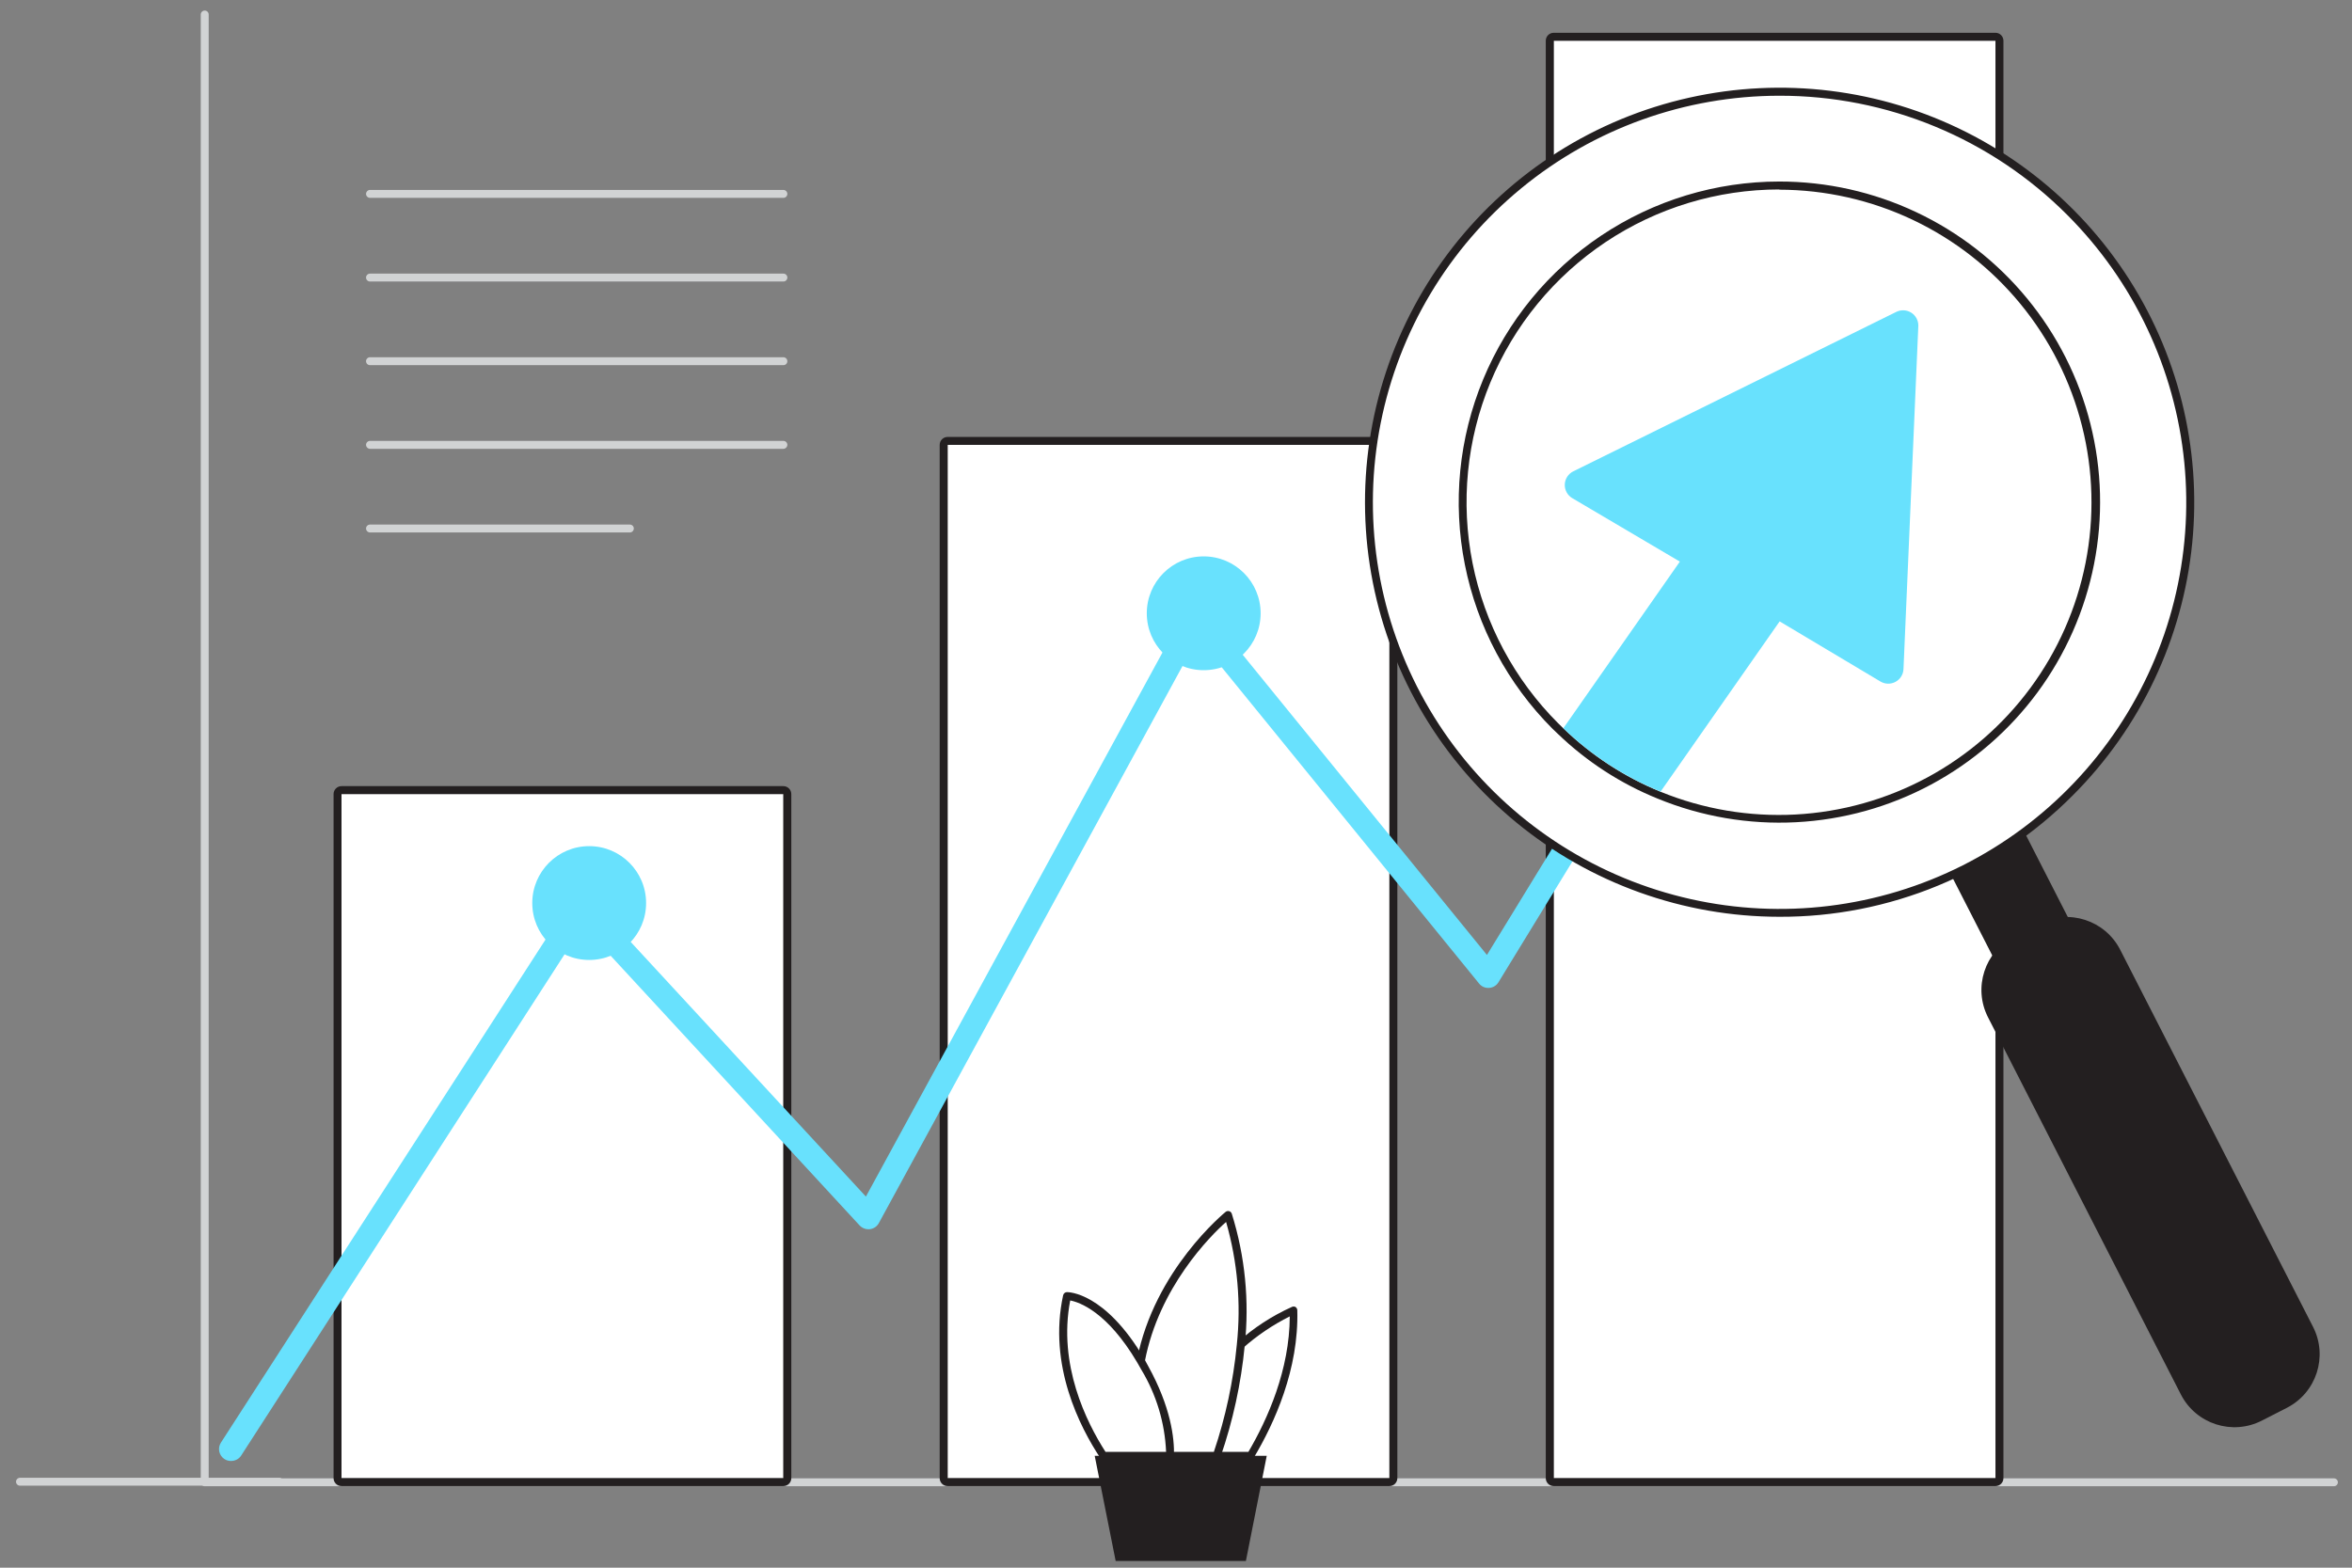
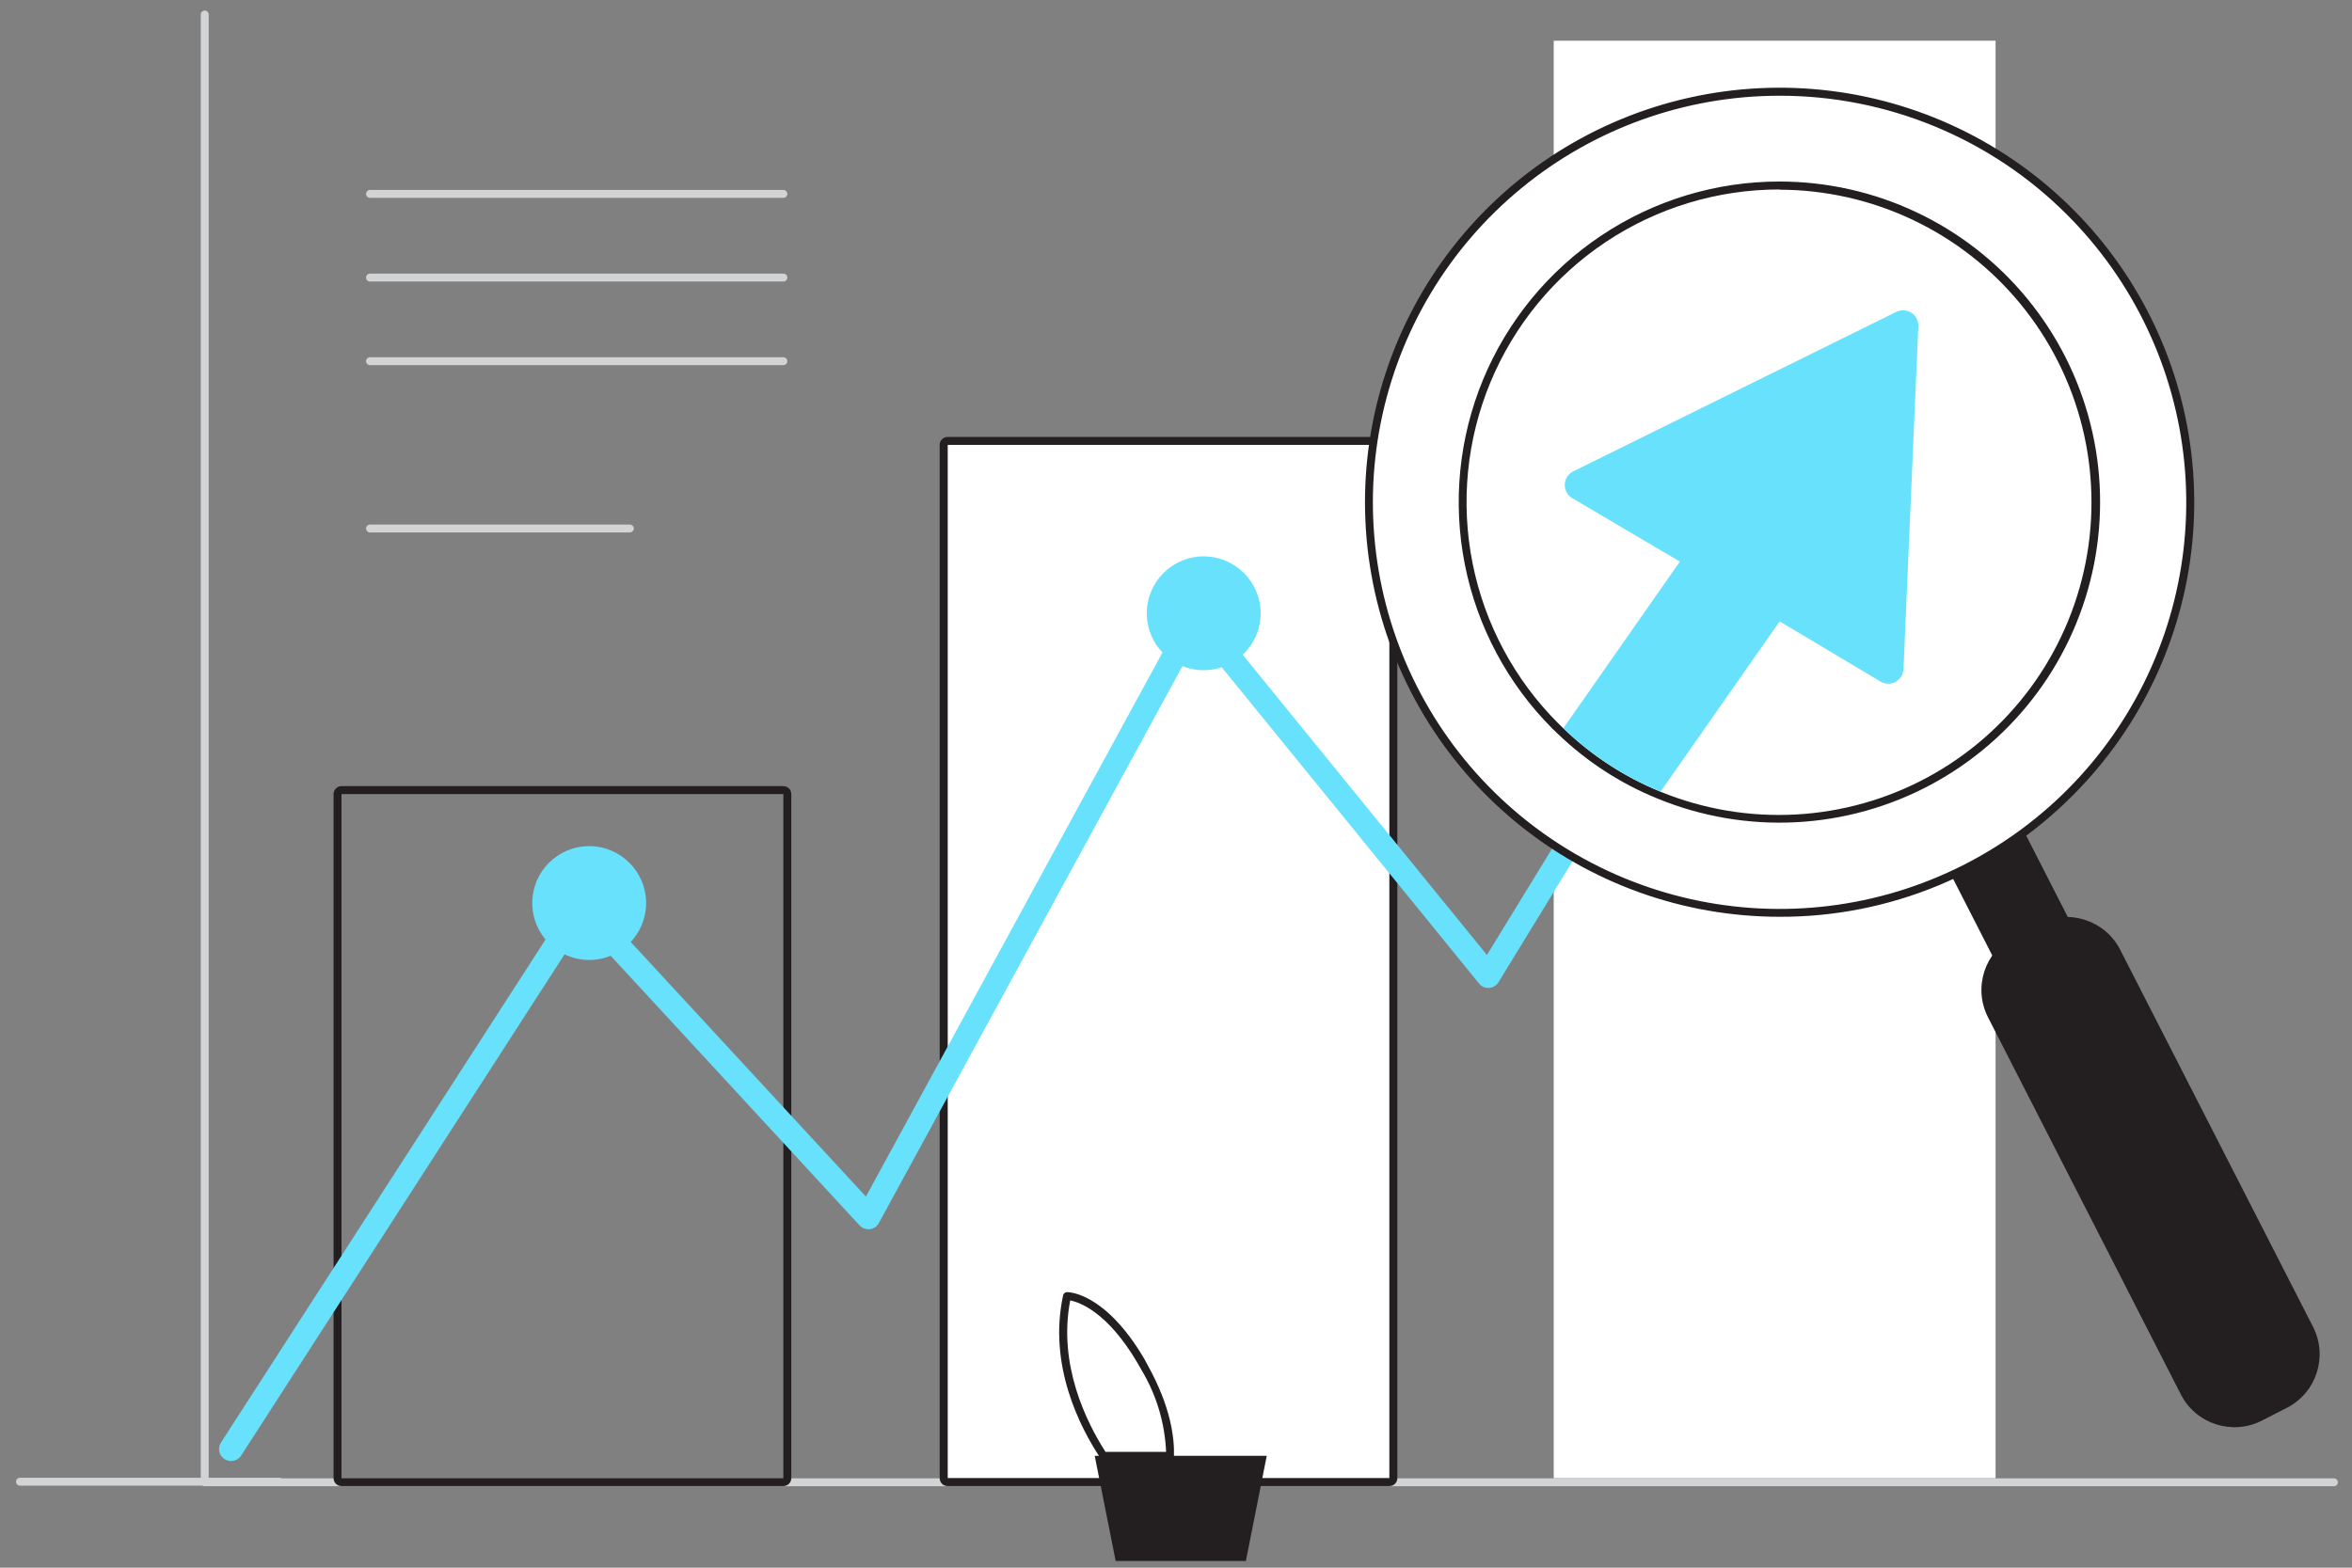
<svg xmlns="http://www.w3.org/2000/svg" width="114" height="76" viewBox="0 0 114 76" fill="none">
  <rect x="0" y="0" width="114" height="76" fill="#808080" stroke="none" />
  <path d="M113.122 72.052H9.923C9.872 72.052 9.823 72.032 9.787 71.996C9.751 71.96 9.73 71.911 9.73 71.86V0.704C9.73 0.653 9.751 0.604 9.787 0.568C9.823 0.532 9.872 0.512 9.923 0.512C9.974 0.512 10.023 0.532 10.059 0.568C10.095 0.604 10.115 0.653 10.115 0.704V71.668H113.122C113.173 71.668 113.222 71.688 113.258 71.724C113.294 71.76 113.315 71.809 113.315 71.86C113.315 71.911 113.294 71.96 113.258 71.996C113.222 72.032 113.173 72.052 113.122 72.052Z" fill="#D1D3D4" />
  <path d="M67.347 21.566H45.931V71.66H67.347V21.566Z" fill="white" />
  <path d="M67.343 21.566V71.66H45.931V21.566H67.343ZM67.343 21.182H45.931C45.829 21.182 45.731 21.222 45.659 21.294C45.586 21.366 45.546 21.464 45.546 21.566V71.66C45.546 71.762 45.586 71.86 45.659 71.932C45.731 72.004 45.829 72.044 45.931 72.044H67.343C67.445 72.044 67.543 72.004 67.615 71.932C67.687 71.86 67.728 71.762 67.728 71.66V21.566C67.728 21.464 67.687 21.366 67.615 21.294C67.543 21.222 67.445 21.182 67.343 21.182Z" fill="#231F20" />
-   <path d="M37.969 38.496H16.553V71.659H37.969V38.496Z" fill="white" />
  <path d="M37.969 38.496V71.659H16.553V38.496H37.969ZM37.969 38.111H16.553C16.451 38.111 16.353 38.152 16.281 38.224C16.209 38.296 16.168 38.394 16.168 38.496V71.659C16.168 71.762 16.209 71.859 16.281 71.932C16.353 72.004 16.451 72.044 16.553 72.044H37.969C38.071 72.044 38.169 72.004 38.241 71.932C38.313 71.859 38.354 71.762 38.354 71.659V38.496C38.354 38.394 38.313 38.296 38.241 38.224C38.169 38.152 38.071 38.111 37.969 38.111Z" fill="#231F20" />
  <path d="M96.724 1.974H75.308V71.66H96.724V1.974Z" fill="white" />
-   <path d="M96.72 1.974V71.66H75.308V1.974H96.72ZM96.72 1.589H75.308C75.206 1.589 75.108 1.629 75.035 1.702C74.963 1.774 74.923 1.872 74.923 1.974V71.66C74.923 71.762 74.963 71.859 75.035 71.932C75.108 72.004 75.206 72.044 75.308 72.044H96.72C96.822 72.044 96.92 72.004 96.992 71.932C97.064 71.859 97.105 71.762 97.105 71.66V1.974C97.105 1.872 97.064 1.774 96.992 1.702C96.92 1.629 96.822 1.589 96.72 1.589Z" fill="#231F20" />
  <path d="M88.317 12.12L83.895 13.928L89.386 16.472L88.317 12.12Z" fill="#68E1FD" />
  <path d="M60.124 65.207C60.896 64.516 61.77 63.948 62.714 63.522C62.791 66.288 61.667 68.835 60.628 70.578H57.254" fill="white" />
-   <path d="M60.628 70.771H57.254C57.203 70.771 57.154 70.751 57.118 70.715C57.082 70.679 57.062 70.63 57.062 70.579C57.062 70.528 57.082 70.479 57.118 70.443C57.154 70.407 57.203 70.386 57.254 70.386H60.509C61.44 68.797 62.506 66.415 62.514 63.818C61.691 64.229 60.927 64.746 60.24 65.357C60.204 65.393 60.155 65.412 60.105 65.412C60.055 65.412 60.006 65.393 59.97 65.357C59.952 65.34 59.938 65.318 59.928 65.295C59.919 65.271 59.913 65.246 59.913 65.221C59.913 65.195 59.919 65.17 59.928 65.147C59.938 65.123 59.952 65.102 59.97 65.084C60.757 64.377 61.649 63.795 62.614 63.36C62.641 63.346 62.672 63.339 62.702 63.339C62.733 63.339 62.763 63.346 62.791 63.36C62.817 63.377 62.838 63.4 62.853 63.427C62.869 63.453 62.878 63.483 62.879 63.514C62.96 66.369 61.775 68.986 60.767 70.675C60.753 70.701 60.733 70.723 60.709 70.74C60.685 70.757 60.657 70.767 60.628 70.771Z" fill="#231F20" />
  <path d="M55.284 65.953C56.115 61.625 59.517 58.9 59.517 58.9C60.149 60.939 60.358 63.085 60.132 65.207C59.962 67.042 59.574 68.85 58.978 70.594H55.35" fill="white" />
-   <path d="M58.97 70.771H55.341C55.29 70.771 55.241 70.751 55.205 70.715C55.169 70.678 55.149 70.63 55.149 70.579C55.149 70.528 55.169 70.479 55.205 70.442C55.241 70.406 55.29 70.386 55.341 70.386H58.835C59.404 68.703 59.777 66.96 59.947 65.192C60.159 63.193 59.983 61.172 59.428 59.239C58.658 59.92 56.176 62.41 55.491 65.988C55.481 66.038 55.452 66.083 55.409 66.111C55.367 66.14 55.315 66.151 55.264 66.142C55.214 66.132 55.17 66.102 55.141 66.06C55.112 66.018 55.101 65.966 55.111 65.915C55.946 61.567 59.37 58.782 59.405 58.751C59.429 58.732 59.457 58.719 59.487 58.713C59.517 58.707 59.548 58.708 59.578 58.716C59.608 58.725 59.635 58.742 59.657 58.764C59.679 58.786 59.696 58.813 59.705 58.843C60.349 60.905 60.562 63.078 60.332 65.226C60.154 67.071 59.759 68.888 59.154 70.64C59.141 70.678 59.116 70.711 59.083 70.735C59.05 70.758 59.01 70.771 58.97 70.771Z" fill="#231F20" />
  <path d="M53.491 70.579H56.708C56.739 69.628 56.523 68.185 55.492 66.315C55.419 66.188 55.353 66.069 55.284 65.954C53.422 62.798 51.717 62.833 51.717 62.833C50.998 66.154 52.518 69.112 53.491 70.579Z" fill="white" />
  <path d="M56.708 70.771H53.492C53.46 70.771 53.429 70.763 53.402 70.748C53.374 70.734 53.351 70.712 53.334 70.686C52.345 69.193 50.794 66.184 51.529 62.794C51.539 62.752 51.562 62.714 51.595 62.686C51.629 62.658 51.67 62.642 51.714 62.641C51.787 62.641 53.549 62.641 55.45 65.853L55.658 66.238C56.739 68.197 56.931 69.701 56.901 70.605C56.894 70.652 56.871 70.694 56.836 70.724C56.8 70.755 56.755 70.771 56.708 70.771ZM53.595 70.386H56.52C56.461 68.981 56.049 67.612 55.323 66.407L55.119 66.05C53.665 63.587 52.314 63.129 51.872 63.045C51.275 66.165 52.657 68.943 53.584 70.386H53.595Z" fill="#231F20" />
  <path d="M54.076 75.676H60.387L61.398 70.578H53.06L54.076 75.676Z" fill="#231F20" />
  <path d="M13.536 72.025H0.97C0.919 72.025 0.87 72.005 0.834 71.969C0.798 71.933 0.777 71.884 0.777 71.833C0.777 71.782 0.798 71.733 0.834 71.697C0.87 71.661 0.919 71.641 0.97 71.641H13.536C13.587 71.641 13.636 71.661 13.672 71.697C13.709 71.733 13.729 71.782 13.729 71.833C13.729 71.884 13.709 71.933 13.672 71.969C13.636 72.005 13.587 72.025 13.536 72.025Z" fill="#D1D3D4" />
  <path d="M11.192 70.826C11.08 70.827 10.971 70.794 10.877 70.733C10.749 70.65 10.66 70.519 10.628 70.37C10.596 70.221 10.625 70.065 10.708 69.937L27.691 43.611C27.739 43.537 27.803 43.475 27.878 43.429C27.954 43.384 28.039 43.357 28.126 43.349C28.214 43.34 28.302 43.352 28.384 43.384C28.466 43.415 28.54 43.465 28.599 43.53L41.97 58.009L57.457 29.59C57.502 29.506 57.568 29.435 57.647 29.383C57.726 29.33 57.817 29.298 57.911 29.289C58.006 29.281 58.1 29.296 58.188 29.333C58.275 29.37 58.352 29.428 58.411 29.501L72.071 46.296L88.774 19.028C88.854 18.898 88.983 18.805 89.131 18.77C89.28 18.734 89.436 18.759 89.567 18.839C89.632 18.878 89.688 18.93 89.733 18.991C89.778 19.052 89.81 19.122 89.828 19.196C89.845 19.27 89.848 19.346 89.835 19.421C89.823 19.496 89.796 19.567 89.755 19.632L72.629 47.62C72.581 47.699 72.514 47.765 72.435 47.812C72.356 47.86 72.267 47.888 72.175 47.893C72.083 47.9 71.991 47.884 71.906 47.847C71.822 47.81 71.748 47.753 71.69 47.681L58.058 30.925L42.597 59.294C42.554 59.374 42.491 59.443 42.416 59.495C42.34 59.546 42.253 59.579 42.163 59.59C42.072 59.6 41.979 59.589 41.893 59.558C41.807 59.526 41.73 59.476 41.666 59.409L28.257 44.88L11.677 70.583C11.622 70.66 11.549 70.722 11.465 70.764C11.38 70.806 11.287 70.828 11.192 70.826Z" fill="#68E1FD" />
  <path d="M105.105 62.723L108.518 60.978L93.858 32.307L90.446 34.052L105.105 62.723Z" fill="#231F20" />
  <path d="M104.981 62.783L90.322 34.109C90.305 34.077 90.302 34.04 90.313 34.005C90.324 33.971 90.348 33.942 90.379 33.925L93.792 32.178C93.809 32.169 93.827 32.164 93.845 32.163C93.864 32.161 93.882 32.163 93.9 32.169C93.917 32.175 93.933 32.184 93.947 32.196C93.961 32.208 93.973 32.223 93.981 32.239L108.637 60.913C108.646 60.928 108.652 60.946 108.654 60.964C108.656 60.982 108.654 61 108.649 61.018C108.643 61.035 108.634 61.051 108.622 61.065C108.61 61.079 108.596 61.09 108.579 61.097L105.166 62.844C105.133 62.857 105.096 62.857 105.062 62.844C105.045 62.84 105.03 62.832 105.016 62.822C105.002 62.811 104.99 62.798 104.981 62.783ZM93.796 32.49L90.629 34.106L105.162 62.532L108.329 60.916L93.796 32.49Z" fill="#231F20" />
  <path d="M109.63 68.87L110.843 68.25C112.277 67.516 112.845 65.759 112.112 64.325L102.765 46.044C102.032 44.61 100.275 44.042 98.841 44.775L97.628 45.395C96.194 46.129 95.625 47.886 96.359 49.32L105.705 67.601C106.439 69.035 108.196 69.603 109.63 68.87Z" fill="#231F20" />
  <path d="M86.242 44.318C81.622 44.319 77.144 42.717 73.573 39.787C70.001 36.856 67.555 32.778 66.654 28.246C65.752 23.715 66.449 19.011 68.627 14.936C70.804 10.861 74.328 7.668 78.596 5.899C82.865 4.131 87.614 3.898 92.035 5.239C96.457 6.58 100.276 9.412 102.843 13.254C105.41 17.095 106.566 21.708 106.113 26.306C105.66 30.904 103.627 35.203 100.359 38.47C98.51 40.33 96.31 41.804 93.887 42.808C91.463 43.812 88.865 44.325 86.242 44.318ZM86.242 4.768C82.368 4.767 78.582 5.915 75.361 8.067C72.14 10.219 69.629 13.277 68.146 16.856C66.663 20.435 66.275 24.373 67.031 28.172C67.786 31.971 69.651 35.461 72.39 38.2C74.668 40.476 77.471 42.154 80.552 43.088C83.633 44.022 86.896 44.181 90.054 43.553C93.211 42.924 96.165 41.527 98.653 39.484C101.141 37.442 103.088 34.818 104.32 31.843C105.552 28.869 106.032 25.637 105.717 22.433C105.403 19.23 104.303 16.153 102.515 13.476C100.728 10.798 98.307 8.603 95.469 7.084C92.63 5.565 89.461 4.769 86.242 4.768Z" fill="#231F20" />
  <path d="M72.164 38.431C68.9 35.173 66.867 30.884 66.412 26.294C65.956 21.705 67.107 17.099 69.667 13.263C72.227 9.427 76.038 6.597 80.45 5.256C84.863 3.915 89.604 4.146 93.866 5.909C98.128 7.672 101.646 10.859 103.821 14.926C105.996 18.993 106.693 23.688 105.794 28.212C104.895 32.735 102.455 36.807 98.89 39.733C95.325 42.658 90.855 44.257 86.243 44.257C80.964 44.256 75.901 42.161 72.164 38.431Z" fill="white" />
  <path d="M86.243 44.445C81.594 44.442 77.089 42.827 73.497 39.875C69.905 36.923 67.448 32.817 66.544 28.257C65.64 23.696 66.345 18.963 68.539 14.864C70.733 10.765 74.281 7.554 78.577 5.777C82.873 4.001 87.653 3.768 92.101 5.121C96.55 6.473 100.391 9.325 102.972 13.192C105.553 17.059 106.714 21.702 106.256 26.328C105.798 30.955 103.75 35.28 100.46 38.566C98.598 40.438 96.382 41.922 93.941 42.931C91.501 43.94 88.884 44.455 86.243 44.445ZM86.243 4.641C81.683 4.643 77.265 6.227 73.742 9.122C70.218 12.016 67.807 16.043 66.92 20.516C66.032 24.989 66.723 29.631 68.874 33.652C71.025 37.672 74.504 40.823 78.718 42.566C82.931 44.31 87.619 44.539 91.982 43.214C96.346 41.889 100.115 39.092 102.647 35.3C105.18 31.508 106.319 26.955 105.871 22.416C105.423 17.878 103.416 13.636 100.191 10.412C98.361 8.579 96.187 7.125 93.793 6.135C91.399 5.144 88.834 4.636 86.243 4.641Z" fill="#231F20" />
  <path d="M96.966 13.632C95.558 12.224 93.886 11.106 92.047 10.344C90.207 9.581 88.235 9.189 86.243 9.188C82.221 9.188 78.364 10.785 75.519 13.628C72.674 16.472 71.076 20.329 71.075 24.351C71.075 28.373 72.672 32.231 75.515 35.076L75.765 35.318C77.131 36.632 78.734 37.672 80.49 38.385C83.731 39.715 87.333 39.882 90.683 38.857C94.032 37.832 96.924 35.678 98.865 32.762C100.807 29.846 101.679 26.348 101.333 22.862C100.986 19.376 99.443 16.117 96.966 13.64V13.632Z" fill="white" />
  <path d="M86.242 9.196C88.479 9.2 90.687 9.699 92.708 10.657C94.729 11.615 96.513 13.008 97.932 14.737C99.351 16.466 100.37 18.487 100.915 20.656C101.461 22.825 101.519 25.088 101.087 27.283C100.654 29.477 99.742 31.549 98.414 33.349C97.086 35.149 95.377 36.632 93.408 37.694C91.439 38.755 89.26 39.367 87.026 39.487C84.793 39.606 82.561 39.23 80.49 38.385C78.736 37.668 77.135 36.624 75.773 35.307L75.523 35.064C73.403 32.944 71.959 30.243 71.374 27.302C70.789 24.361 71.089 21.313 72.236 18.543C73.384 15.773 75.327 13.405 77.82 11.739C80.313 10.074 83.244 9.185 86.242 9.185V9.196ZM86.242 8.8C83.169 8.801 80.165 9.713 77.61 11.421C75.055 13.128 73.064 15.555 71.887 18.394C70.711 21.233 70.402 24.357 71.001 27.372C71.599 30.386 73.078 33.155 75.249 35.33L75.511 35.58C76.908 36.923 78.548 37.988 80.344 38.716C82.468 39.588 84.759 39.98 87.052 39.861C89.346 39.742 91.584 39.117 93.607 38.03C95.629 36.943 97.386 35.421 98.751 33.574C100.115 31.727 101.053 29.6 101.497 27.347C101.941 25.094 101.881 22.771 101.32 20.544C100.759 18.317 99.711 16.242 98.252 14.469C96.794 12.695 94.96 11.267 92.883 10.287C90.807 9.307 88.539 8.799 86.242 8.8Z" fill="#231F20" />
  <path d="M92.98 15.795L92.261 32.436C92.256 32.564 92.217 32.688 92.149 32.797C92.082 32.905 91.987 32.994 91.874 33.055C91.762 33.116 91.636 33.146 91.508 33.144C91.38 33.141 91.255 33.105 91.145 33.04L86.258 30.124L80.487 38.377C78.735 37.662 77.135 36.62 75.773 35.306L81.422 27.226L76.204 24.148C76.09 24.08 75.997 23.983 75.933 23.866C75.87 23.749 75.839 23.618 75.844 23.485C75.849 23.352 75.89 23.223 75.962 23.112C76.034 23 76.135 22.91 76.254 22.851L91.918 15.117C92.032 15.062 92.158 15.037 92.284 15.044C92.41 15.051 92.532 15.091 92.639 15.159C92.746 15.227 92.833 15.321 92.893 15.432C92.952 15.543 92.983 15.668 92.98 15.795Z" fill="#68E1FD" />
  <path d="M58.343 32.49C59.866 32.49 61.102 31.255 61.102 29.732C61.102 28.208 59.866 26.973 58.343 26.973C56.819 26.973 55.584 28.208 55.584 29.732C55.584 31.255 56.819 32.49 58.343 32.49Z" fill="#68E1FD" />
  <path d="M28.558 46.538C30.081 46.538 31.316 45.303 31.316 43.779C31.316 42.256 30.081 41.02 28.558 41.02C27.034 41.02 25.799 42.256 25.799 43.779C25.799 45.303 27.034 46.538 28.558 46.538Z" fill="#68E1FD" />
  <path d="M30.528 25.814H17.935C17.884 25.814 17.835 25.793 17.8 25.757C17.764 25.721 17.743 25.673 17.742 25.622C17.742 25.571 17.762 25.522 17.799 25.486C17.835 25.45 17.884 25.43 17.935 25.43H30.528C30.579 25.43 30.628 25.45 30.664 25.486C30.7 25.522 30.721 25.571 30.721 25.622C30.72 25.673 30.699 25.721 30.663 25.757C30.627 25.793 30.579 25.814 30.528 25.814Z" fill="#D1D3D4" />
-   <path d="M37.97 21.759H17.935C17.884 21.758 17.835 21.737 17.8 21.701C17.764 21.666 17.743 21.617 17.742 21.566C17.742 21.515 17.762 21.466 17.799 21.43C17.835 21.394 17.884 21.374 17.935 21.374H37.97C38.021 21.374 38.07 21.394 38.106 21.43C38.142 21.466 38.162 21.515 38.162 21.566C38.161 21.617 38.14 21.666 38.105 21.701C38.069 21.737 38.02 21.758 37.97 21.759Z" fill="#D1D3D4" />
  <path d="M37.97 17.703H17.935C17.884 17.703 17.835 17.683 17.799 17.647C17.762 17.611 17.742 17.562 17.742 17.511C17.742 17.46 17.762 17.411 17.799 17.375C17.835 17.339 17.884 17.318 17.935 17.318H37.97C38.021 17.318 38.07 17.339 38.106 17.375C38.142 17.411 38.162 17.46 38.162 17.511C38.162 17.562 38.142 17.611 38.106 17.647C38.07 17.683 38.021 17.703 37.97 17.703Z" fill="#D1D3D4" />
  <path d="M37.97 13.648H17.935C17.884 13.648 17.835 13.628 17.799 13.592C17.762 13.556 17.742 13.507 17.742 13.456C17.742 13.405 17.762 13.356 17.799 13.32C17.835 13.284 17.884 13.264 17.935 13.264H37.97C38.021 13.264 38.07 13.284 38.106 13.32C38.142 13.356 38.162 13.405 38.162 13.456C38.162 13.507 38.142 13.556 38.106 13.592C38.07 13.628 38.021 13.648 37.97 13.648Z" fill="#D1D3D4" />
  <path d="M37.97 9.592H17.935C17.884 9.592 17.835 9.572 17.799 9.535C17.762 9.499 17.742 9.45 17.742 9.399C17.743 9.349 17.764 9.3 17.8 9.264C17.835 9.229 17.884 9.208 17.935 9.207H37.97C38.02 9.208 38.069 9.229 38.105 9.264C38.14 9.3 38.161 9.349 38.162 9.399C38.162 9.45 38.142 9.499 38.106 9.535C38.07 9.572 38.021 9.592 37.97 9.592Z" fill="#D1D3D4" />
</svg>